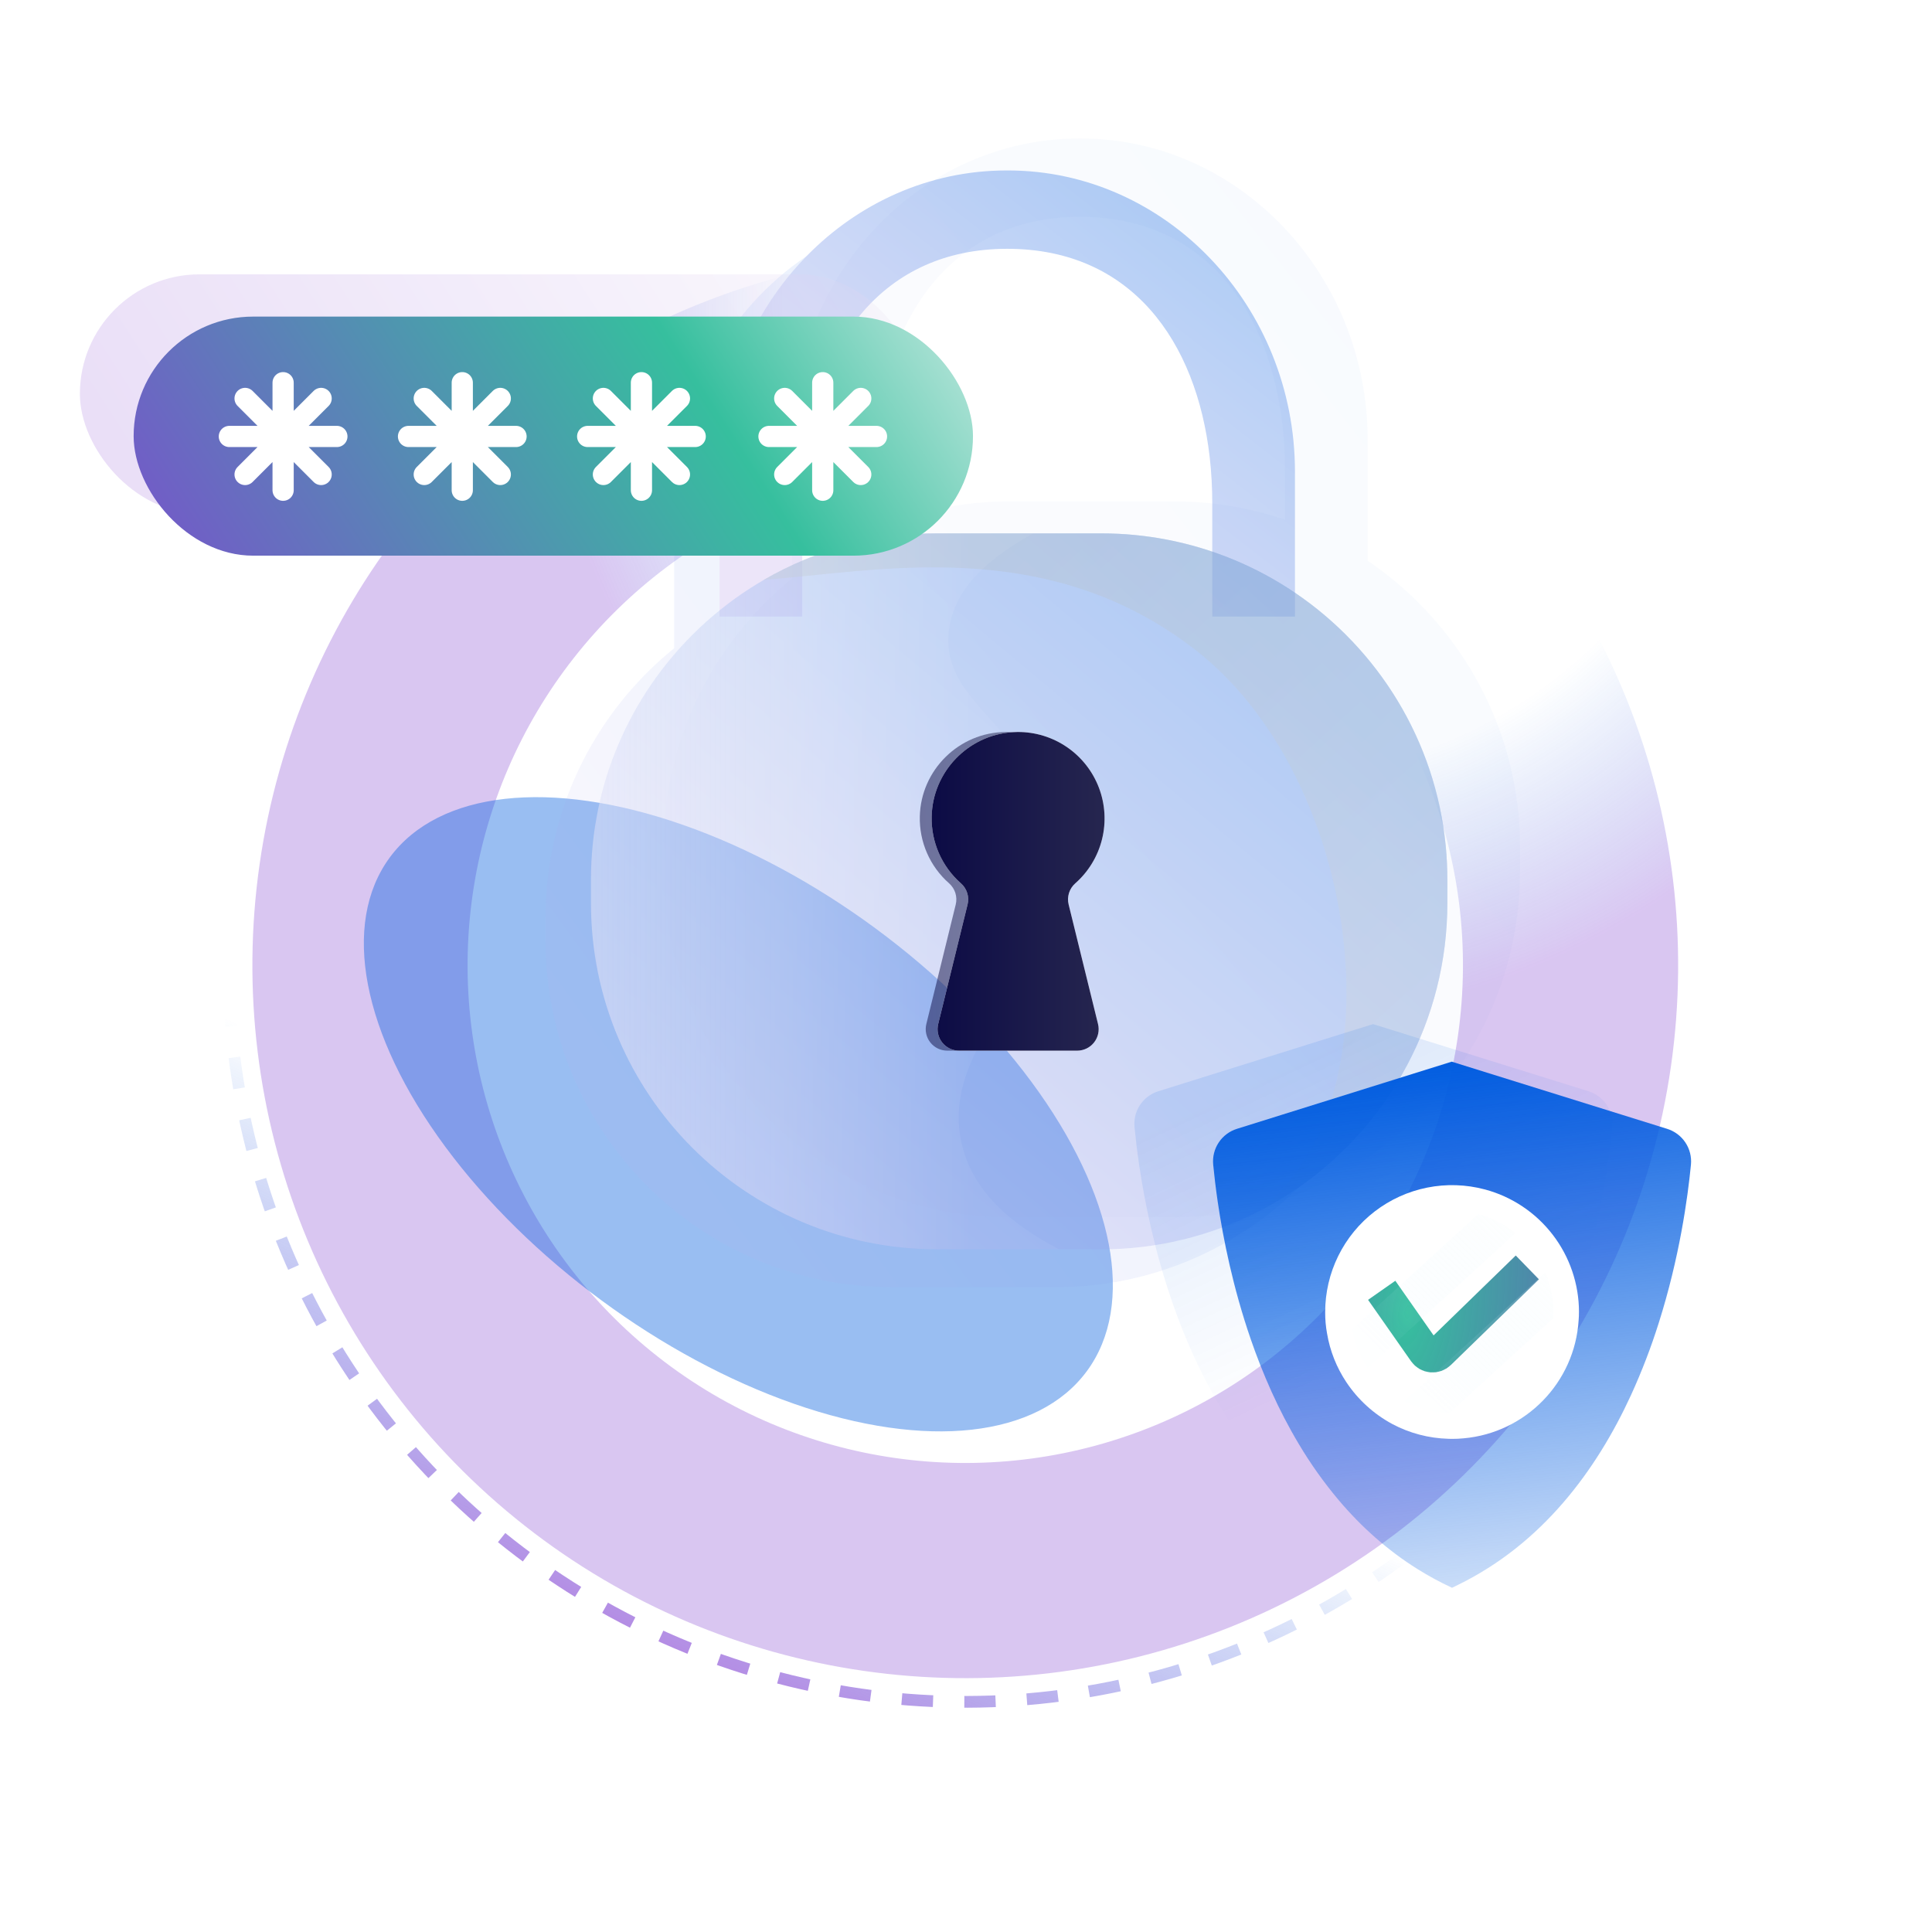
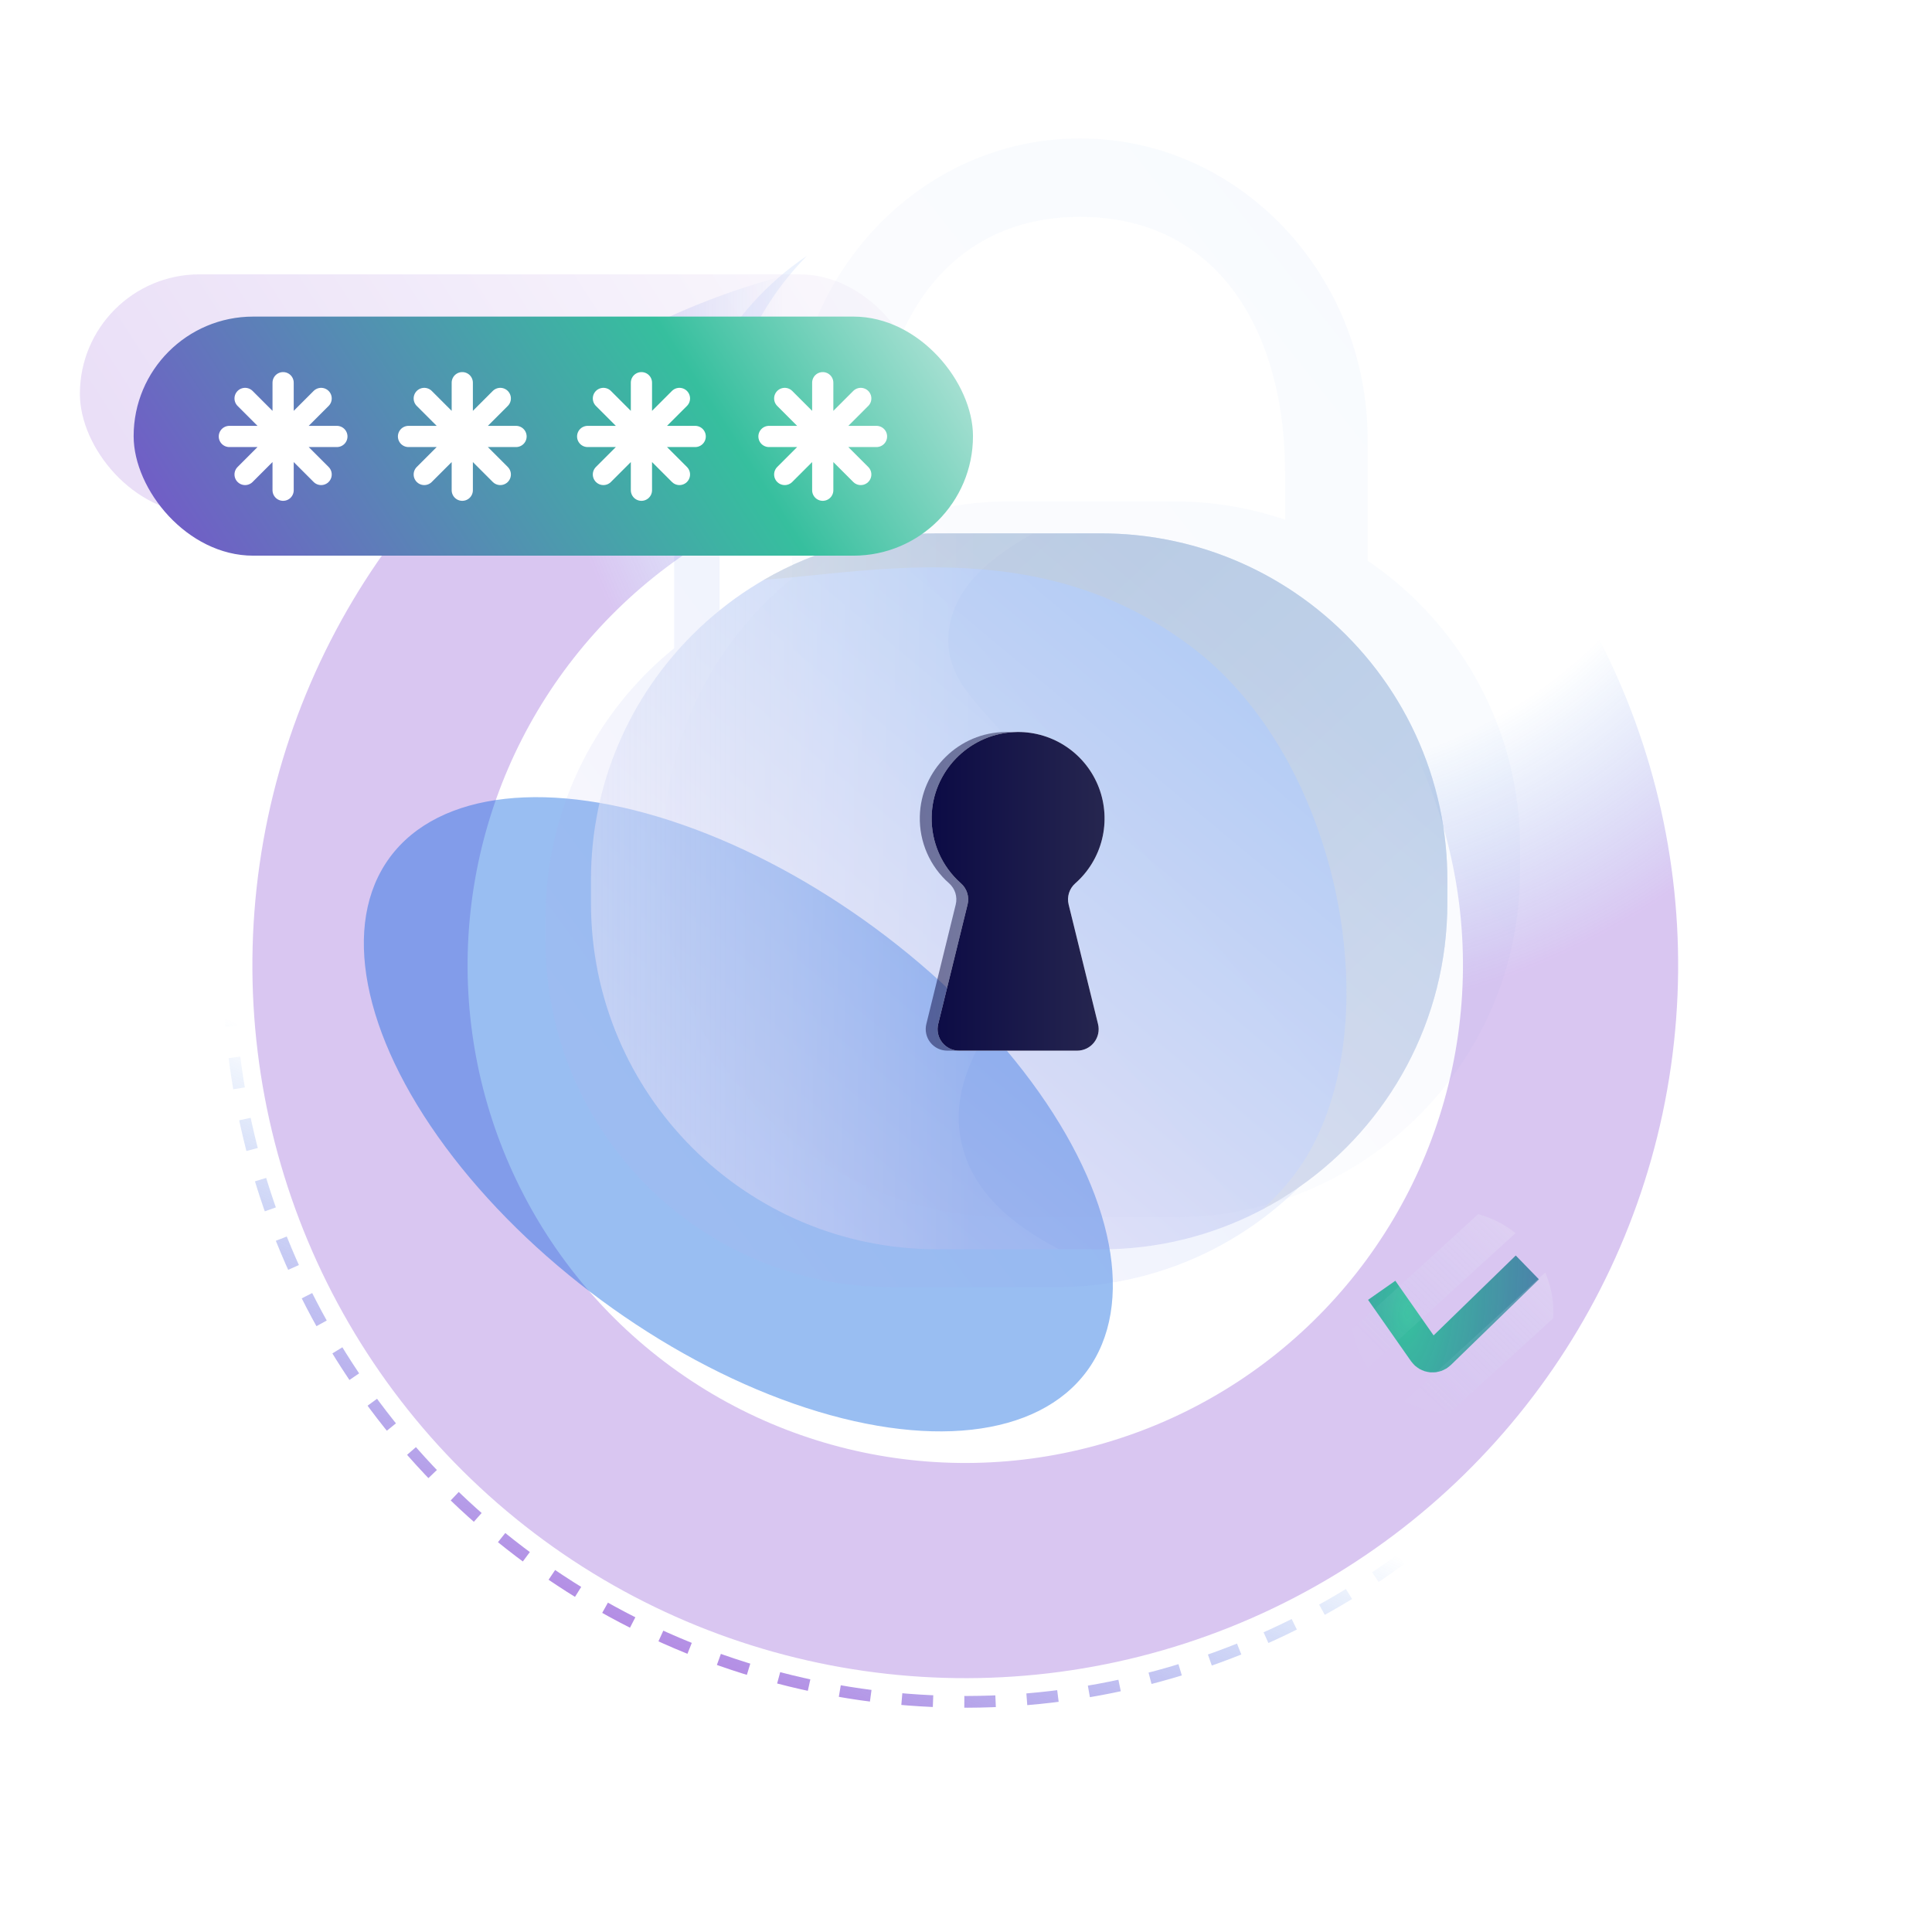
<svg xmlns="http://www.w3.org/2000/svg" width="570" height="570" viewBox="0 0 570 570" fill="none">
  <g filter="url(#filter0_f_1_1191)">
    <circle cx="284.785" cy="284.789" r="178.576" transform="rotate(68.172 284.785 284.789)" stroke="url(#paint0_radial_1_1191)" stroke-width="63.486" />
  </g>
  <circle cx="284.785" cy="284.785" r="217.312" transform="rotate(68.172 284.785 284.785)" stroke="url(#paint1_linear_1_1191)" stroke-width="3.463" stroke-dasharray="9.23 9.23" />
  <g filter="url(#filter1_f_1_1191)">
    <ellipse cx="217.833" cy="328.745" rx="127.734" ry="68.154" transform="rotate(36.391 217.833 328.745)" fill="#025DE0" fill-opacity="0.4" />
  </g>
  <path opacity="0.26" d="M447.988 240.103C444.973 209.036 428.038 182.051 403.501 165.43V129.747C403.501 80.859 365.44 40.859 318.863 40.859H318.384C271.803 40.859 233.742 80.859 233.742 129.747V170.642C213.031 187.4 199.003 212.105 196.284 240.107C195.966 243.395 195.805 246.726 195.801 250.102V256.974C195.801 313.406 241.542 359.146 297.974 359.146H346.289C362.602 359.171 378.681 355.271 393.169 347.775C393.421 347.647 393.672 347.519 393.917 347.376C426.361 330.255 448.47 296.19 448.47 256.956V250.084C448.47 246.719 448.309 243.392 447.988 240.103ZM379.119 153.311C368.547 149.732 357.459 147.912 346.297 147.924H297.982C284.295 147.906 270.745 150.647 258.142 155.984V139.051C258.142 136.223 258.237 133.431 258.427 130.672C259.624 113.616 264.472 98.067 273.102 86.28C283.13 72.588 298.251 63.98 318.633 63.98C355.302 63.98 374.475 91.295 378.369 125.543C378.874 130.03 379.123 134.541 379.117 139.055L379.119 153.311Z" fill="url(#paint2_linear_1_1191)" fill-opacity="0.1" />
  <path opacity="0.19" d="M383.286 350.215C376.128 357.304 367.962 363.296 359.054 368C358.807 368.136 358.555 368.261 358.306 368.399C343.818 375.895 327.738 379.795 311.426 379.77H263.119C206.687 379.77 160.945 334.033 160.945 277.599V270.726C160.945 267.352 161.106 264.021 161.428 260.732C164.147 232.729 178.175 208.028 198.887 191.267V150.371C198.887 119.027 214.533 91.336 238.041 75.496C222.181 91.673 212.296 114.277 212.296 139.19V180.085C191.585 196.843 177.557 221.548 174.838 249.55C174.516 252.838 174.355 256.169 174.355 259.545V266.417C174.355 322.849 220.092 368.591 276.527 368.591H324.845C341.158 368.613 357.236 364.713 371.726 357.22C371.977 357.092 372.224 356.96 372.474 356.821C376.212 354.846 379.823 352.64 383.286 350.215Z" fill="url(#paint3_linear_1_1191)" fill-opacity="0.5" />
-   <path d="M382.052 139.176V181.915H357.656V148.483C357.661 143.968 357.412 139.457 356.91 134.971C353.016 100.722 333.843 73.404 297.174 73.404C278.718 73.404 264.57 80.466 254.619 91.957C253.582 93.154 252.589 94.4 251.643 95.697C243.017 107.489 238.161 123.049 236.964 140.098C236.765 142.855 236.675 145.656 236.675 148.477V181.909H212.295V139.176C212.295 114.262 222.182 91.659 238.039 75.483C253.302 59.912 274.093 50.293 296.933 50.293H297.41C343.991 50.293 382.052 90.293 382.052 139.176Z" fill="url(#paint4_linear_1_1191)" fill-opacity="0.3" />
  <path d="M427.015 259.529V266.401C427.015 301.099 409.721 331.755 383.285 350.22C379.818 352.644 376.204 354.851 372.462 356.825C372.211 356.956 371.964 357.086 371.714 357.224C357.225 364.717 341.146 368.617 324.834 368.595H276.523C220.091 368.595 174.352 322.853 174.352 266.421V259.549C174.352 256.179 174.512 252.847 174.834 249.554C177.553 221.552 191.582 196.851 212.293 180.089C213.056 179.468 213.829 178.861 214.611 178.266C217.395 176.14 220.287 174.161 223.277 172.335C223.97 171.908 224.667 171.491 225.369 171.084C240.91 162.075 258.56 157.341 276.523 157.363H324.842C331.355 157.36 337.854 157.978 344.25 159.207C357.783 161.813 370.645 167.144 382.054 174.875C406.591 191.486 423.516 218.482 426.53 249.544C426.851 252.825 427.013 256.153 427.015 259.529Z" fill="url(#paint5_linear_1_1191)" fill-opacity="0.3" />
  <g opacity="0.42">
    <path d="M427.017 259.531V266.403C427.017 305.637 404.907 339.705 372.464 356.825C376.139 353.434 379.845 349.503 383.049 344.977C410.505 306.064 396.928 226.242 352.79 191.832C308.607 157.383 258.309 168.675 225.373 171.065C240.915 162.059 258.564 157.331 276.527 157.36H324.841C377.906 157.36 421.513 197.808 426.532 249.538C426.853 252.826 427.014 256.157 427.017 259.531Z" fill="url(#paint6_linear_1_1191)" />
-     <path d="M427.017 259.531V266.403C427.017 305.637 404.907 339.705 372.464 356.825C376.139 353.434 379.845 349.503 383.049 344.977C410.505 306.064 396.928 226.242 352.79 191.832C308.607 157.383 258.309 168.675 225.373 171.065C240.915 162.059 258.564 157.331 276.527 157.36H324.841C377.906 157.36 421.513 197.808 426.532 249.538C426.853 252.826 427.014 256.157 427.017 259.531Z" fill="url(#paint7_linear_1_1191)" fill-opacity="0.1" />
  </g>
  <path opacity="0.5" d="M312.449 368.575H276.521C220.089 368.575 174.348 322.835 174.348 266.401V259.529C174.348 256.157 174.509 252.826 174.832 249.534C177.651 220.498 192.627 195.015 214.607 178.248C232.388 164.668 254.149 157.328 276.523 157.363H304.833C292.748 164.134 281.373 172.96 279.918 186.28C277.539 208.124 304.855 214.426 310.796 244.332C318.686 284.104 276.643 304.732 283.625 336.961C286.813 351.668 298.605 361.349 312.449 368.575Z" fill="url(#paint8_linear_1_1191)" />
  <path d="M323.951 302.122C324.181 303.055 324.195 304.028 323.993 304.968C323.791 305.908 323.378 306.789 322.785 307.546C322.192 308.302 321.435 308.914 320.571 309.335C319.707 309.755 318.758 309.974 317.797 309.974H282.946C281.985 309.974 281.036 309.755 280.172 309.335C279.308 308.914 278.551 308.302 277.958 307.546C277.365 306.789 276.952 305.908 276.75 304.968C276.548 304.028 276.562 303.055 276.792 302.122L285.459 266.87C285.736 265.748 285.701 264.572 285.357 263.469C285.013 262.365 284.374 261.377 283.508 260.612C280.715 258.157 278.494 255.12 277.001 251.715C275.509 248.309 274.781 244.617 274.868 240.9C275.156 227.692 285.605 216.915 298.622 216.023C299.141 215.986 299.663 215.966 300.188 215.962C305.389 215.924 310.478 217.478 314.771 220.414C319.065 223.35 322.358 227.528 324.21 232.388C326.062 237.249 326.384 242.559 325.133 247.608C323.882 252.657 321.118 257.202 317.21 260.636C316.35 261.4 315.716 262.385 315.376 263.484C315.037 264.583 315.004 265.754 315.283 266.87L323.951 302.122Z" fill="white" />
  <path d="M323.951 302.122C324.181 303.055 324.195 304.028 323.993 304.968C323.791 305.908 323.378 306.789 322.785 307.546C322.192 308.302 321.435 308.914 320.571 309.335C319.707 309.755 318.758 309.974 317.797 309.974H282.946C281.985 309.974 281.036 309.755 280.172 309.335C279.308 308.914 278.551 308.302 277.958 307.546C277.365 306.789 276.952 305.908 276.75 304.968C276.548 304.028 276.562 303.055 276.792 302.122L285.459 266.87C285.736 265.748 285.701 264.572 285.357 263.469C285.013 262.365 284.374 261.377 283.508 260.612C280.715 258.157 278.494 255.12 277.001 251.715C275.509 248.309 274.781 244.617 274.868 240.9C275.156 227.692 285.605 216.915 298.622 216.023C299.141 215.986 299.663 215.966 300.188 215.962C305.389 215.924 310.478 217.478 314.771 220.414C319.065 223.35 322.358 227.528 324.21 232.388C326.062 237.249 326.384 242.559 325.133 247.608C323.882 252.657 321.118 257.202 317.21 260.636C316.35 261.4 315.716 262.385 315.376 263.484C315.037 264.583 315.004 265.754 315.283 266.87L323.951 302.122Z" fill="url(#paint9_linear_1_1191)" />
  <path d="M285.46 266.867L276.792 302.119C276.563 303.053 276.548 304.026 276.75 304.965C276.952 305.905 277.365 306.787 277.958 307.543C278.551 308.3 279.308 308.911 280.173 309.332C281.037 309.753 281.985 309.971 282.947 309.971H279.453C278.492 309.971 277.544 309.753 276.68 309.332C275.815 308.911 275.058 308.3 274.465 307.543C273.872 306.787 273.459 305.905 273.257 304.965C273.055 304.026 273.07 303.053 273.299 302.119L281.969 266.867C282.245 265.745 282.209 264.569 281.865 263.465C281.52 262.362 280.88 261.374 280.014 260.609C277.222 258.154 275.002 255.116 273.509 251.711C272.016 248.306 271.288 244.615 271.374 240.897C271.673 227.164 282.957 216.057 296.695 215.961C297.348 215.961 297.99 215.977 298.629 216.023C285.612 216.915 275.162 227.691 274.875 240.899C274.787 244.617 275.515 248.308 277.008 251.714C278.501 255.119 280.722 258.156 283.515 260.611C284.379 261.377 285.017 262.365 285.36 263.468C285.703 264.571 285.737 265.746 285.46 266.867Z" fill="url(#paint10_linear_1_1191)" fill-opacity="0.51" />
-   <path opacity="0.48" d="M475.667 332.519C474.711 342.362 472.275 359.987 466.143 379.29C463.864 386.513 461.145 393.591 458 400.482C447.756 422.763 431.782 444.37 406.91 456.519C406.391 456.786 405.877 457.037 405.34 457.287C405.29 457.316 405.238 457.342 405.184 457.363C405.135 457.333 405.083 457.308 405.029 457.287C401.609 455.696 398.29 453.897 395.09 451.9C392.837 450.496 390.666 449.011 388.577 447.446C384.469 444.368 380.605 440.978 377.02 437.306C375.178 435.423 373.414 433.482 371.728 431.483C367.385 426.322 363.468 420.816 360.018 415.021C353.953 404.906 349.307 394.22 345.742 383.868C340.555 368.778 337.661 354.409 336.067 343.571C335.438 339.276 335.009 335.537 334.718 332.527C334.492 330.226 335.067 327.918 336.345 325.991C337.624 324.065 339.528 322.639 341.736 321.954L354.777 317.874L398.376 304.239L405.027 302.166L405.103 302.148L468.631 321.946C470.84 322.631 472.746 324.056 474.028 325.982C475.309 327.908 475.888 330.216 475.667 332.519Z" fill="url(#paint11_linear_1_1191)" fill-opacity="0.24" />
-   <path d="M498.883 343.603C497.928 353.446 495.492 371.071 489.36 390.374C487.08 397.597 484.359 404.674 481.213 411.564C470.969 433.845 454.995 455.452 430.123 467.601C429.604 467.868 429.089 468.119 428.553 468.369C428.503 468.398 428.451 468.424 428.397 468.445C428.348 468.415 428.295 468.39 428.242 468.369C424.822 466.778 421.503 464.979 418.303 462.983C416.05 461.578 413.879 460.093 411.79 458.528C407.682 455.45 403.818 452.06 400.233 448.388C398.391 446.505 396.627 444.564 394.941 442.565C390.597 437.404 386.681 431.898 383.23 426.103C377.166 415.988 372.52 405.302 368.955 394.95C363.768 379.861 360.873 365.491 359.279 354.653C358.651 350.358 358.222 346.619 357.931 343.609C357.705 341.308 358.28 339 359.558 337.073C360.837 335.147 362.741 333.721 364.949 333.036L377.99 328.956L421.589 315.321L428.24 313.248L428.315 313.23L491.839 333.038C494.049 333.721 495.956 335.144 497.239 337.069C498.522 338.993 499.103 341.301 498.883 343.603Z" fill="url(#paint12_linear_1_1191)" />
-   <path d="M465.84 387.086C465.84 387.884 465.818 388.664 465.75 389.442C464.629 407.907 450.1 422.731 431.795 424.353C430.668 424.464 429.536 424.517 428.403 424.513C428.06 424.513 427.717 424.513 427.374 424.491C421.556 424.344 415.852 422.841 410.716 420.102C405.28 417.161 400.646 412.936 397.217 407.793C394.324 403.452 392.382 398.547 391.519 393.402C391.15 391.387 390.966 389.342 390.969 387.294V387.094C390.969 381.356 392.287 375.694 394.824 370.546C397.36 365.398 401.045 360.902 405.596 357.406C410.146 353.909 415.439 351.505 421.066 350.38C426.693 349.254 432.504 349.437 438.049 350.915H438.073C446.039 353.045 453.08 357.745 458.102 364.286C463.124 370.826 465.847 378.842 465.848 387.088L465.84 387.086Z" fill="white" />
  <path d="M447.096 377.355L424.629 399.202C424.335 399.488 423.983 399.707 423.597 399.844C423.211 399.981 422.799 400.032 422.391 399.994C421.983 399.956 421.588 399.83 421.233 399.624C420.879 399.419 420.573 399.138 420.338 398.803L410.461 384.701" stroke="url(#paint13_radial_1_1191)" stroke-width="9.818" stroke-linecap="square" stroke-linejoin="round" />
  <path opacity="0.21" d="M447.124 363.81L403.525 403.611C401.217 400.146 399.667 396.232 398.979 392.126L436.094 358.223H436.112C440.134 359.292 443.886 361.196 447.124 363.81Z" fill="url(#paint14_linear_1_1191)" />
  <path opacity="0.21" d="M458.279 387.09C458.279 387.728 458.261 388.349 458.207 388.969L427.589 416.94C422.946 416.821 418.394 415.62 414.297 413.433L455.905 375.422C457.48 379.11 458.287 383.08 458.279 387.09Z" fill="url(#paint15_linear_1_1191)" />
  <rect opacity="0.2" x="23.568" y="80.945" width="247.633" height="70.533" rx="35.266" fill="url(#paint16_linear_1_1191)" />
  <rect x="39.428" y="93.406" width="247.633" height="70.533" rx="35.266" fill="url(#paint17_linear_1_1191)" />
  <path d="M83.528 112.906V144.631M99.389 128.768H67.666M94.743 139.985L72.31 117.552M72.31 139.985L94.743 117.552M136.385 112.906V144.631M152.246 128.768H120.523M147.6 139.985L125.169 117.552M125.169 139.985L147.6 117.552M189.242 112.906V144.631M205.104 128.768H173.38M200.457 139.985L178.027 117.552M178.027 139.985L200.457 117.552M242.735 112.906V128.768M242.735 128.768V128.769M242.735 128.768H242.736M242.735 128.768H242.734M242.735 128.769V144.631M242.735 128.769L253.95 139.985M242.735 128.769L242.734 128.768M242.735 128.769L231.519 139.985M242.735 128.769L242.736 128.768M258.596 128.768H242.736M242.736 128.768L253.95 117.552M242.734 128.768H226.873M242.734 128.768L231.519 117.552" stroke="white" stroke-width="6.257" stroke-linecap="round" stroke-linejoin="round" />
  <defs>
    <filter id="filter0_f_1_1191" x="32.74" y="32.744" width="504.089" height="504.089" filterUnits="userSpaceOnUse" color-interpolation-filters="sRGB">
      <feFlood flood-opacity="0" result="BackgroundImageFix" />
      <feBlend mode="normal" in="SourceGraphic" in2="BackgroundImageFix" result="shape" />
      <feGaussianBlur stdDeviation="20.835" result="effect1_foregroundBlur_1_1191" />
    </filter>
    <filter id="filter1_f_1_1191" x="20.397" y="148.262" width="394.872" height="360.967" filterUnits="userSpaceOnUse" color-interpolation-filters="sRGB">
      <feFlood flood-opacity="0" result="BackgroundImageFix" />
      <feBlend mode="normal" in="SourceGraphic" in2="BackgroundImageFix" result="shape" />
      <feGaussianBlur stdDeviation="43.459" result="effect1_foregroundBlur_1_1191" />
    </filter>
    <radialGradient id="paint0_radial_1_1191" cx="0" cy="0" r="1" gradientUnits="userSpaceOnUse" gradientTransform="translate(134.419 130.226) rotate(33.115) scale(367.581)">
      <stop offset="0.385" stop-color="#025DE0" stop-opacity="0" />
      <stop offset="0.58" stop-color="#8241D2" stop-opacity="0.3" />
    </radialGradient>
    <linearGradient id="paint1_linear_1_1191" x1="378.62" y1="340.639" x2="456.814" y2="423.054" gradientUnits="userSpaceOnUse">
      <stop stop-color="#025DE0" stop-opacity="0" />
      <stop offset="1" stop-color="#8241D2" stop-opacity="0.6" />
    </linearGradient>
    <linearGradient id="paint2_linear_1_1191" x1="233.072" y1="326.914" x2="452.13" y2="153.017" gradientUnits="userSpaceOnUse">
      <stop stop-color="#C1AAEC" />
      <stop offset="1" stop-color="#025DE0" />
    </linearGradient>
    <linearGradient id="paint3_linear_1_1191" x1="193.742" y1="348.958" x2="398.599" y2="199.264" gradientUnits="userSpaceOnUse">
      <stop stop-color="#C1AAEC" />
      <stop offset="1" stop-color="#025DE0" />
    </linearGradient>
    <linearGradient id="paint4_linear_1_1191" x1="237.335" y1="168.587" x2="327.417" y2="52.406" gradientUnits="userSpaceOnUse">
      <stop stop-color="#C1AAEC" />
      <stop offset="1" stop-color="#025DE0" />
    </linearGradient>
    <linearGradient id="paint5_linear_1_1191" x1="211.622" y1="347.204" x2="358.529" y2="171.482" gradientUnits="userSpaceOnUse">
      <stop stop-color="#C1AAEC" />
      <stop offset="1" stop-color="#025DE0" />
    </linearGradient>
    <linearGradient id="paint6_linear_1_1191" x1="411.614" y1="301.408" x2="210.589" y2="80.928" gradientUnits="userSpaceOnUse">
      <stop stop-color="#DEE1E2" />
      <stop offset="1" stop-color="#B4BCBE" />
    </linearGradient>
    <linearGradient id="paint7_linear_1_1191" x1="255.117" y1="336.626" x2="396.064" y2="194.14" gradientUnits="userSpaceOnUse">
      <stop stop-color="#C1AAEC" />
      <stop offset="1" stop-color="#025DE0" />
    </linearGradient>
    <linearGradient id="paint8_linear_1_1191" x1="109.958" y1="262.966" x2="287.91" y2="262.966" gradientUnits="userSpaceOnUse">
      <stop stop-color="#FEFEFC" />
      <stop offset="0.09" stop-color="#FEFEFC" stop-opacity="0.96" />
      <stop offset="0.25" stop-color="#FEFEFC" stop-opacity="0.86" />
      <stop offset="0.44" stop-color="#FEFEFD" stop-opacity="0.7" />
      <stop offset="0.68" stop-color="#FFFFFE" stop-opacity="0.47" />
      <stop offset="0.93" stop-color="white" stop-opacity="0.18" />
      <stop offset="1" stop-color="white" stop-opacity="0.1" />
    </linearGradient>
    <linearGradient id="paint9_linear_1_1191" x1="274.859" y1="262.97" x2="325.877" y2="262.97" gradientUnits="userSpaceOnUse">
      <stop stop-color="#0C0B45" />
      <stop offset="1" stop-color="#26264F" />
    </linearGradient>
    <linearGradient id="paint10_linear_1_1191" x1="271.366" y1="262.969" x2="298.626" y2="262.969" gradientUnits="userSpaceOnUse">
      <stop stop-color="#0C0B45" />
      <stop offset="1" stop-color="#26264F" />
    </linearGradient>
    <linearGradient id="paint11_linear_1_1191" x1="405.191" y1="302.148" x2="443.149" y2="382.746" gradientUnits="userSpaceOnUse">
      <stop stop-color="#025DE0" />
      <stop offset="1" stop-color="#025DE0" stop-opacity="0" />
    </linearGradient>
    <linearGradient id="paint12_linear_1_1191" x1="428.406" y1="313.23" x2="446.421" y2="468.913" gradientUnits="userSpaceOnUse">
      <stop stop-color="#025DE0" />
      <stop offset="1" stop-color="#025DE0" stop-opacity="0.2" />
    </linearGradient>
    <radialGradient id="paint13_radial_1_1191" cx="0" cy="0" r="1" gradientUnits="userSpaceOnUse" gradientTransform="translate(415.252 387.037) rotate(6.654) scale(104.041 238.521)">
      <stop stop-color="#36BF9E" />
      <stop offset="0.775" stop-color="#4931A8" stop-opacity="0.825" />
      <stop offset="1" stop-opacity="0.03" />
    </radialGradient>
    <linearGradient id="paint14_linear_1_1191" x1="449.787" y1="350.905" x2="405.087" y2="396.154" gradientUnits="userSpaceOnUse">
      <stop stop-color="#FEFEFC" />
      <stop offset="1" stop-color="#C4EAFC" stop-opacity="0.1" />
    </linearGradient>
    <linearGradient id="paint15_linear_1_1191" x1="466.262" y1="370.826" x2="423.587" y2="414.021" gradientUnits="userSpaceOnUse">
      <stop stop-color="#FEFEFC" />
      <stop offset="1" stop-color="#C4EAFC" stop-opacity="0.1" />
    </linearGradient>
    <linearGradient id="paint16_linear_1_1191" x1="-14.286" y1="151.478" x2="248.992" y2="-18.379" gradientUnits="userSpaceOnUse">
      <stop stop-color="#8241D2" />
      <stop offset="1" stop-color="#F8F8F8" />
    </linearGradient>
    <linearGradient id="paint17_linear_1_1191" x1="1.573" y1="163.939" x2="264.852" y2="-5.918" gradientUnits="userSpaceOnUse">
      <stop stop-color="#8241D2" />
      <stop offset="0.635" stop-color="#36BF9E" />
      <stop offset="1" stop-color="#F8F8F8" />
    </linearGradient>
  </defs>
</svg>